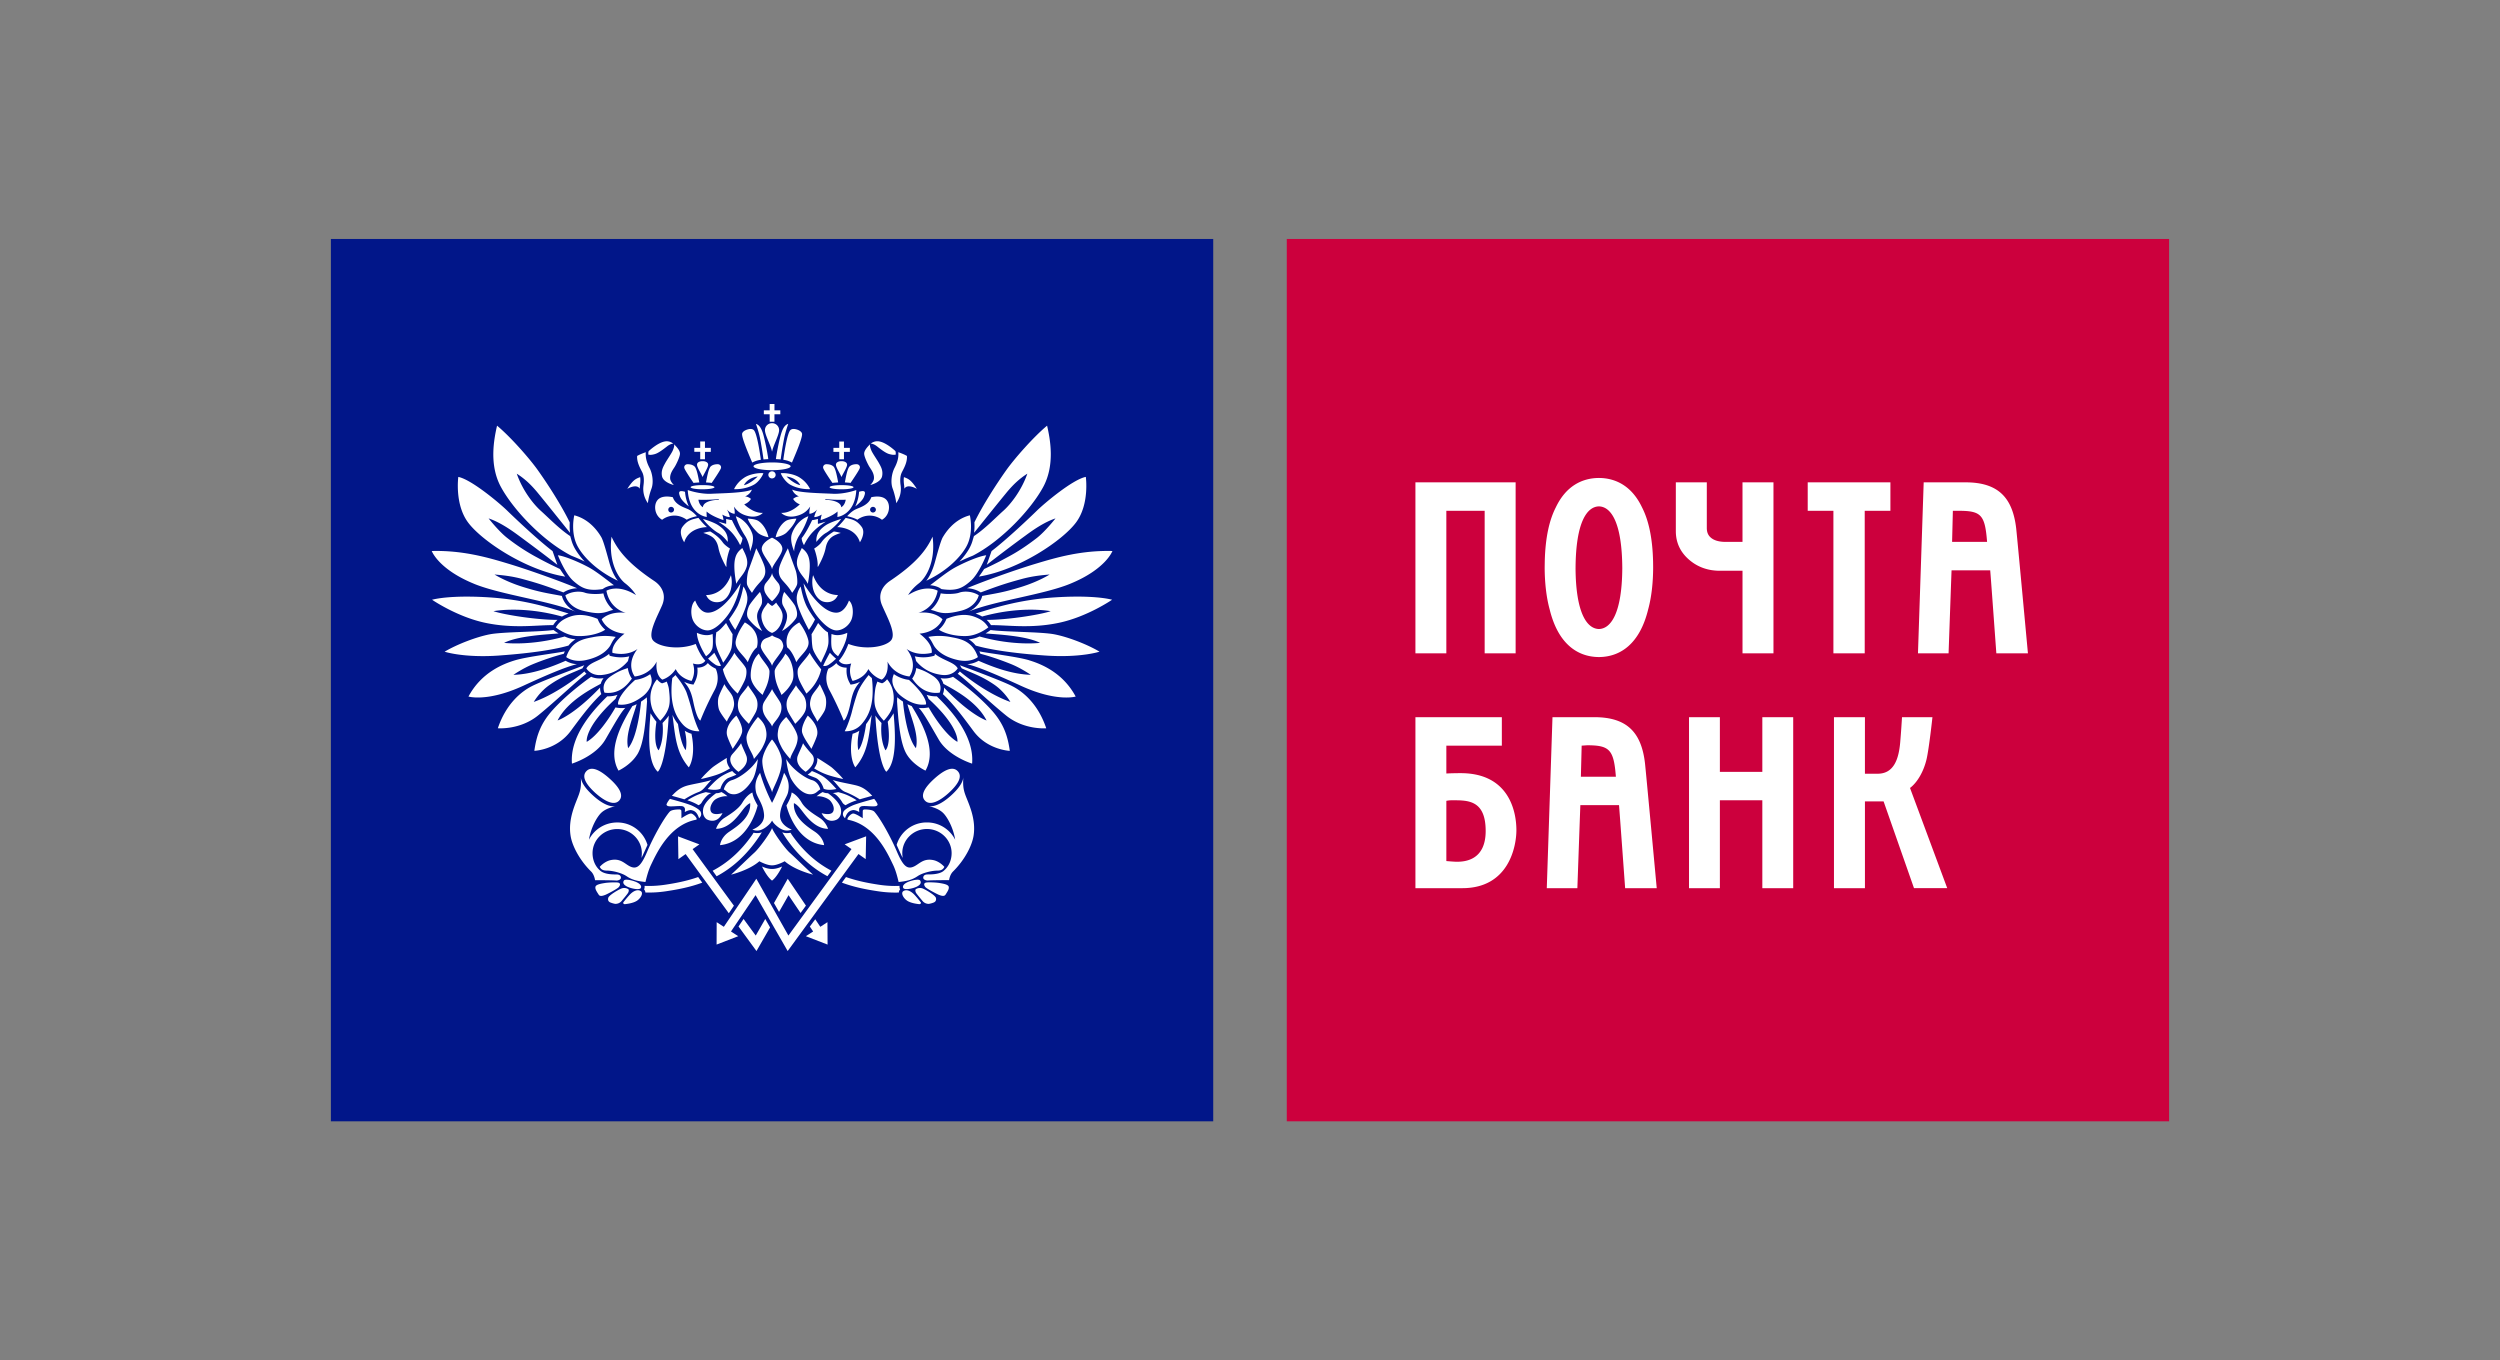
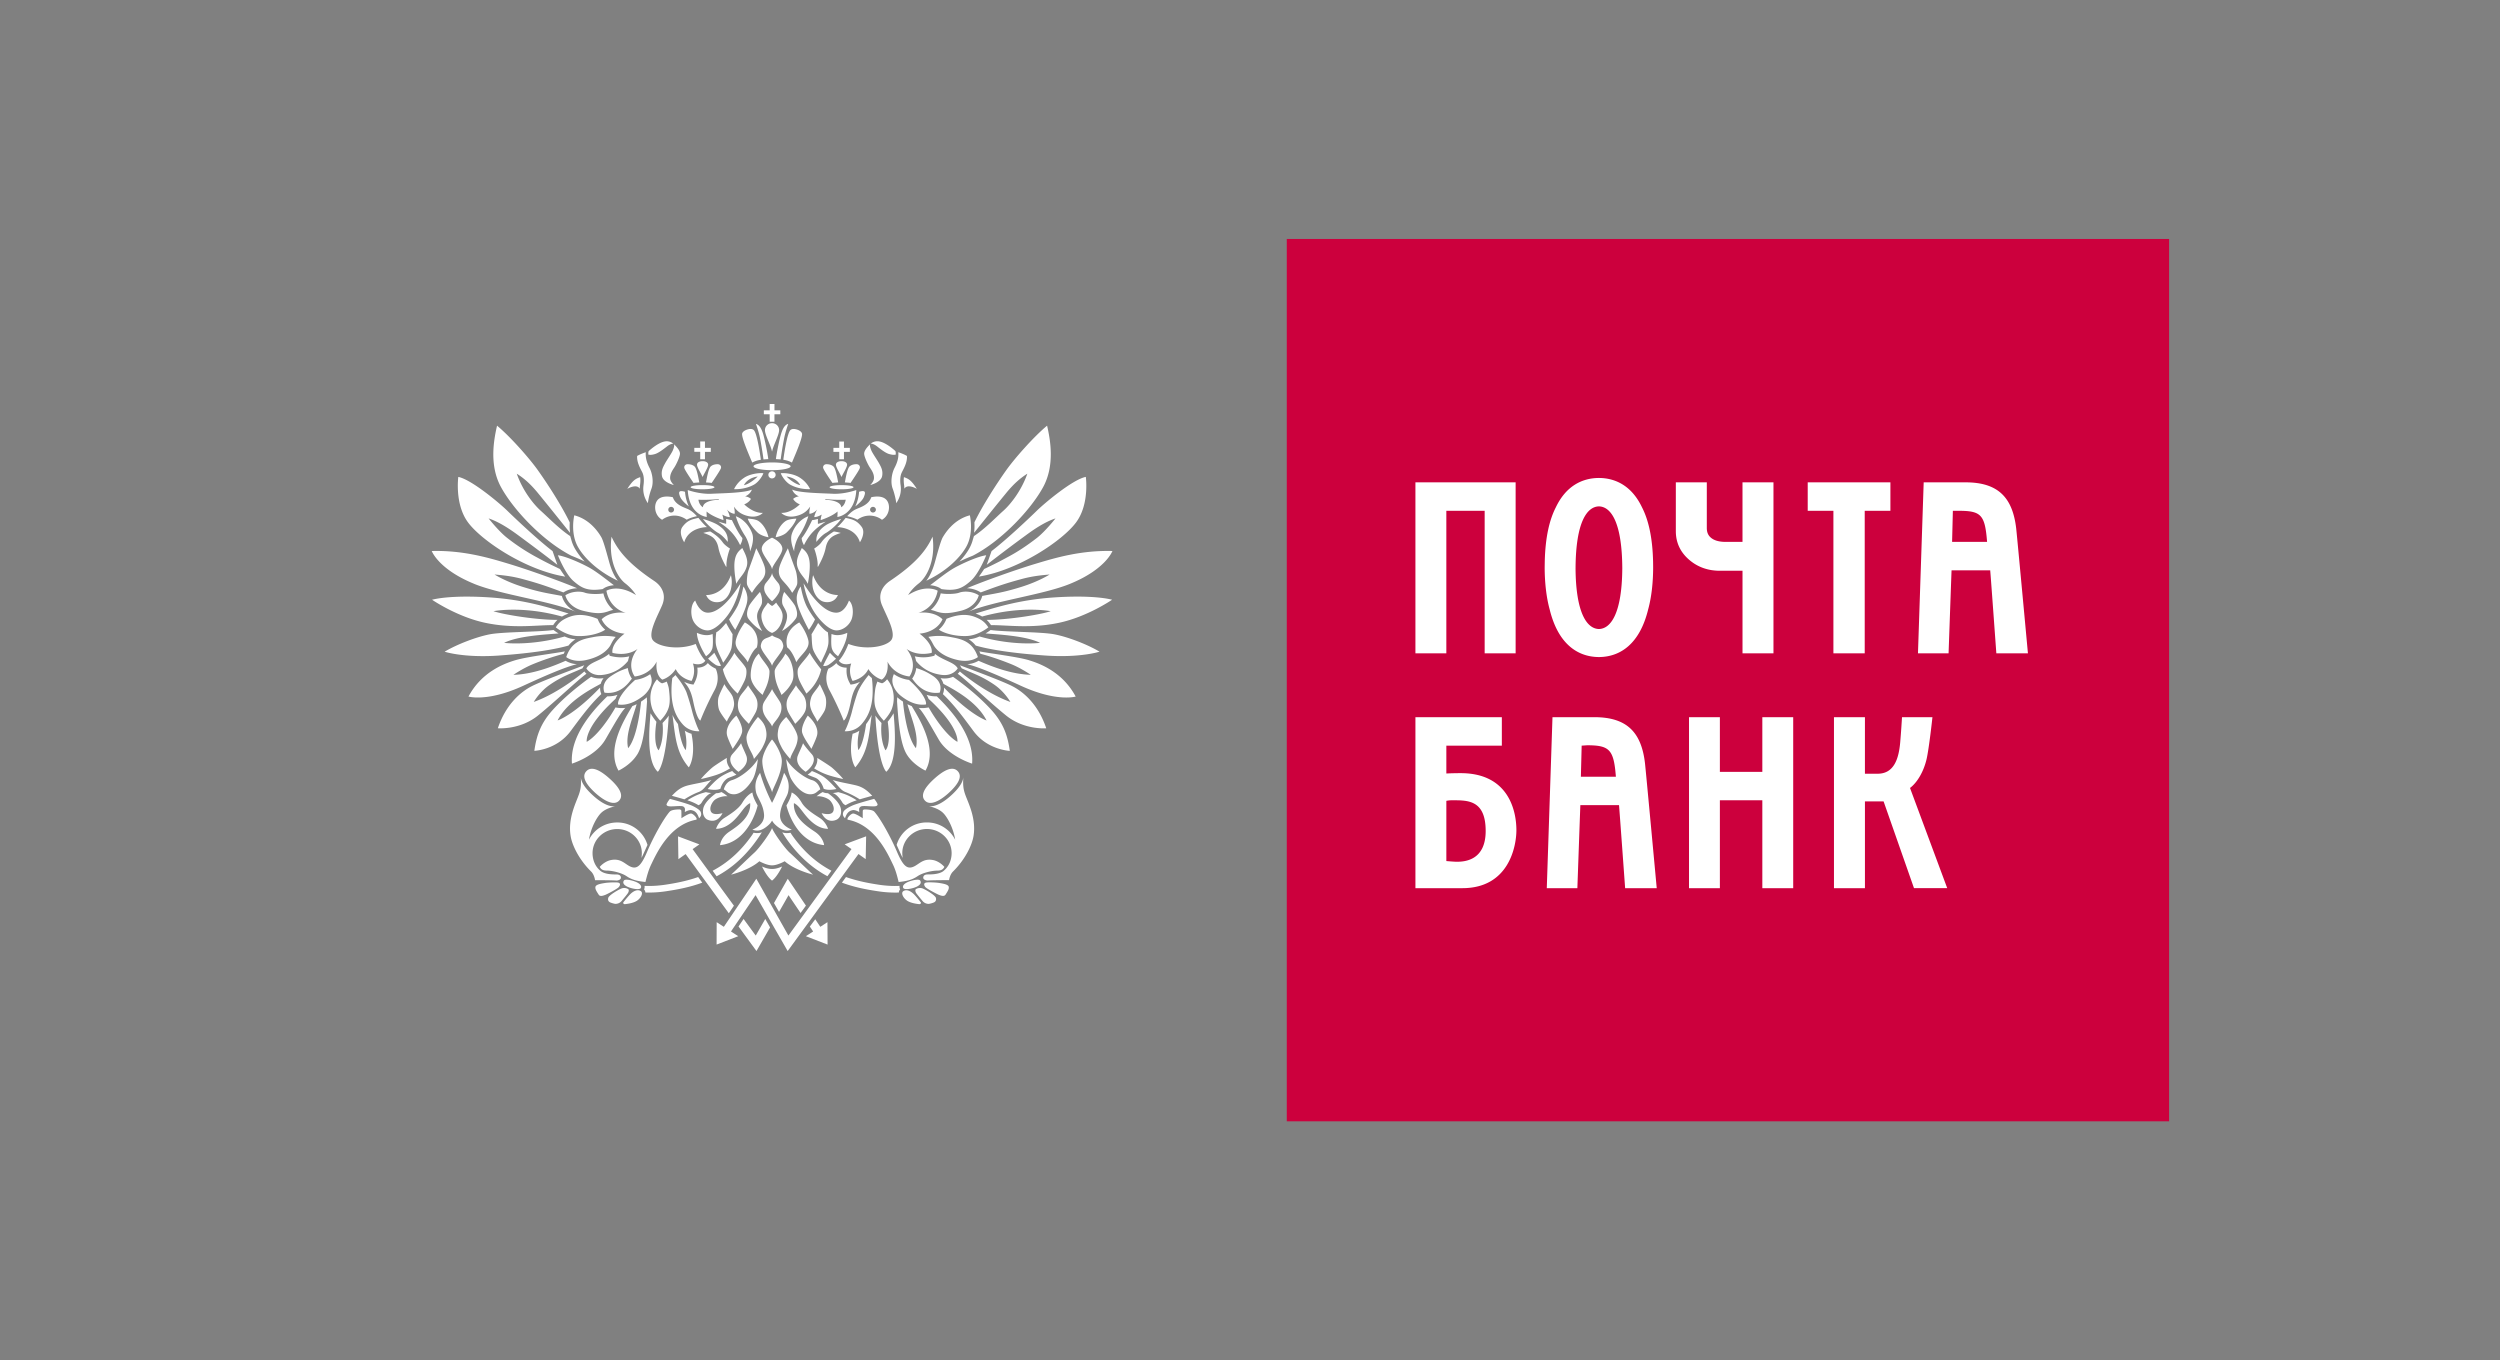
<svg xmlns="http://www.w3.org/2000/svg" fill="#fff" height="148" viewBox="0 0 272 148" width="272">
  <rect x="0" y="0" width="272" height="148" fill="#808080" stroke="none" />
-   <path d="m36 26h95.999v96h-95.999z" fill="#011689" />
  <path d="m140.001 26h95.999v96h-95.999z" fill="#cc003d" />
  <path d="m209.597 82.66c.282-1.179.653-4.628.653-4.628h-3.311c-.021.352-.093 1.53-.196 2.732-.155 1.779-.669 3.418-2.458 3.418h-1.379c-.003-.15 0-6.15 0-6.15h-3.37v18.607h3.37v-9.447h2.03l3.308 9.44h3.615l-4.049-10.901c.841-.636 1.494-1.855 1.786-3.07zm-38.176-20.849c.028-5.032 1.252-6.688 2.543-6.717 1.289.029 2.513 1.685 2.541 6.719v.002c-.028 4.917-1.252 6.597-2.541 6.622-1.289-.026-2.515-1.705-2.544-6.622v-.003zm2.467 9.676.046.002.029-.002.029.002.046-.002c2.228-.043 4.362-1.389 5.287-5.201.356-1.295.536-2.902.538-4.561l-.007-.602c-.059-2.658-.507-4.564-1.203-5.921-1.099-2.312-2.845-3.179-4.65-3.199l-.01-.003h-.059l-.012.003c-1.805.021-3.552.887-4.649 3.199-.696 1.358-1.145 3.263-1.203 5.923l-.009.602c.002 1.657.184 3.265.538 4.559.925 3.811 3.06 5.158 5.288 5.201zm-15.375 22.272c-.327 0-1.15-.076-1.15-.076v-6.55s.265-.062.554-.062c1.707 0 3.724-.103 3.724 3.342 0 3.155-2.218 3.346-3.129 3.346zm.407-9.64c-.579 0-1.095.014-1.558.038v-3.031h6.038v-3.095h-9.402v18.602h5.106c5.092 0 5.88-4.604 5.88-6.308 0-2.013-.782-6.206-6.064-6.206zm32.821-.143h-4.619v-5.945h-3.358v18.607h3.358v-9.569h4.619v9.569h3.359v-18.607h-3.359zm11.14-12.896v-15.507h2.795v-3.093h-8.997v3.095h2.795v15.505zm-13.296-8.981v8.981h3.368v-18.6h-3.37v6.478h-1.829c-.756 0-1.319-.172-1.676-.519-.254-.241-.378-.569-.378-.994v-4.965h-3.37v5.312c0 1.222.474 2.257 1.415 3.081.928.815 2.063 1.226 3.38 1.226h2.458zm-32.223-6.524h4.169v15.505h3.37v-18.6h-10.903v18.6h3.364v-15.507zm14.639 28.934c.007-.378.077-3.026.083-3.383l.595-.04c2.453 0 2.902.48 3.129 3.421h-3.806zm1.477-6.478h-4.568l-.621 18.605h3.328s.306-8.627.325-9.038l4.207.003c.038.375.665 9.034.665 9.034h3.438s-1.183-12.779-1.279-13.599c-.383-3.291-1.905-5.006-5.496-5.006zm38.91-19.073c.009-.378.077-3.026.083-3.383h.634c2.45 0 2.861.438 3.089 3.383zm6.973-1.47c-.385-3.292-1.905-5.008-5.496-5.008h-4.568l-.622 18.603h3.33s.306-8.627.325-9.034h4.205c.04.377.667 9.034.667 9.034h3.437s-1.183-12.777-1.277-13.595zm-120.078 38.305c-.928.237-1.155.61-.994.839.165.218.994.052 1.427-.15.44-.206.547-.452.397-.679-.12-.181-.688-.045-.83-.01zm-7.363-43.307c.466.038.43.026.617.058.108-.155.928-1.35 1.001-1.599.084-.241-.112-.426-.299-.437-.184-.01-.552.01-.801.239-.266.241-.432 1.32-.517 1.736zm14.08 14.61c-1.001-.366-2.029-.163-3.019.23l-.095.21c-.189.409-.452.722-.739.97.516.371 1.702.736 2.983.695 1.288-.029 2.403-.946 2.403-.946-.258-.368-.523-.791-1.534-1.159zm-1.8 5.622c-.39-.688-1.52-.815-2.472-1.573l-.062.199-.215.052a4.068 4.068 0 0 1 -1.925.01c.065.155.117.385.141.507.658.808 1.59 1.375 2.826 1.52 1.231.138 1.707-.715 1.707-.715zm-2.35-6.194c.627.206 1.198.309 2.751-.086 1.65-.43 1.886-1.674 1.886-1.674-.724-.466-1.656-.461-2.128-.28-.474.172-1.551.172-2.008.069a3.368 3.368 0 0 1 -1.078 1.805c.217.043.406.103.578.167zm1.327 19.788c.982-.885 1.602-1.793 1.025-2.405-.574-.614-1.547-.081-2.534.803-.983.884-1.602 1.79-1.03 2.4.533.571 1.556.086 2.539-.798zm-2.484-2.469c1.238-2.146-.254-5.02-1.503-7.021a4.312 4.312 0 0 1 -.464-.206c.437 1.54 1.269 3.371.927 4.783-1.088-1.267-1.41-5.065-1.41-5.065a5.343 5.343 0 0 1 -.628-.473c0 .134-.007.28-.017.423.151 2.288.342 4.64 1.068 5.813.715 1.152 2.029 1.747 2.029 1.747zm-2.66-8.12c.708.552 1.662 1.078 2.715.921 0 0 .242-.774-1.853-2.672a3.598 3.598 0 0 1 -1.645-.631c-.086.242-.229.567-.124 1.032.103.468.43.978.908 1.35zm7.594-12.533c.901-.801 1.674-2.778 1.674-2.778-.829.103-2.441.811-3.418 1.346-.897.495-2.154 1.53-2.687 1.913.629.048.997.27 1.03.289l.213.136c1.602.23 2.256-.079 3.187-.904zm-3.696 12.576-.048-.005a3.014 3.014 0 0 1 -1.071-.167c.095.162.167.309.215.437 3.435 3.136 3.139 4.683 3.139 4.683-1.171-.667-2.469-2.579-3.124-3.743l-.237.034a2.988 2.988 0 0 1 -.851.012c.447.413 1.1 1.578 2.168 3.425 1.059 1.852 3.643 2.641 3.643 2.641.265-3.136-2.519-6.029-3.834-7.317zm-.43-2.226c-.842-.55-1.238-.657-1.812-.86-.084.688-.421 1.121-.449 1.157.248.285 1.135 1.771 2.993 1.525 0 0 .495-1.014-.732-1.822zm-4.7-10.315c-.658.44-1.384 1.353-.832 2.637.55 1.286 1.592 3.108.968 3.82-.621.712-2.833 1.081-4.635.375 0 0-.377 1.111-1.032 1.822 0 0 .306.614 1.346.306 0 0-.38.911.138 1.895 0 0 1.21-.206 1.726-1.286 0 0 .485.841 1.456 1.148 0 0 .798-.402.622-1.965 0 0 .585 1.393 2.386 1.625 0 0 1.037-1.281-.313-3.009 0 0 .968.848 2.732.44 0 0 .275-.877-1.319-2.094 0 0 1.805-.069 2.498-1.556 0 0-.765-.916-2.629-.71 0 0 1.726-.373 2.106-2.4 0 0-1.245-.779-3.213.471 0 0 .344-.64 1.172-1.281.83-.646 1.836-2.436 1.485-5.072-.655 1.417-1.733 2.871-4.664 4.833zm-.022-13.814c.395.103.481.076.67.057a.851.851 0 0 0 -.026-.387s-.937-.894-1.726-1.047a1.117 1.117 0 0 0 -.959.234s.28-.026.701.309c.421.332.942.736 1.339.834zm-1.693 2.648c-.017.246-.194.504-.401.713 0 0 1.15-.265 1.288-.961.127-.619-.141-1.054-.33-1.398-.172-.327-.703-1.078-.836-1.393-.12-.285-.187-.524-.144-.683-.351.346-.648.71-.641 1.032.003.325.395 1.15.598 1.463.206.315.504.726.466 1.226zm2.237-1.145c-.309.595-.456 1.578-.196 2.257.206.55.371 1.332.385 1.578.43-.628.567-1.298.478-1.927-.053-.37-.1-.978.136-1.444.194-.389.605-1.083.548-1.772-.342-.21-.939-.406-.939-.406.057.598-.112 1.138-.413 1.714zm-4.27 4.185s.756-.557.939-1.028c.186-.466.234-.793-.524-.566a4.477 4.477 0 0 1 -.413 1.594zm12.046 4.444c.894-1.534.421-3.478.421-3.478-1.776.464-2.684 1.955-2.94 2.381-.253.425-.677 2.07-.866 2.734-.23.813-.538 1.506-.935 2.005 1.97-.918 3.547-2.312 4.32-3.641zm-6.732-6.77c.014.131.024.261.029.399.347-.588 1.358.017 1.358.017-.636-.995-.946-1.104-1.406-1.277-.036.241-.028.523.017.86zm9.514 7.186-.524 1.491a168.298 168.299 0 0 1 4.217-3.181c.818-.603 2.044-1.465 3.266-1.867 0 0-1.124 1.429-2.032 2.13-1.044.81-2.108 1.511-2.988 1.979-.775.418-1.172.653-2.749 1.399-.108.193-.435.645-.562.822 4.332-.705 9.098-3.911 10.57-5.897 1.478-1.986 1.057-4.95 1.057-4.95-1.432.279-4.535 2.899-5.338 3.688-.805.786-3.232 3.096-4.917 4.384zm-3.502 1.143c.337-.165.724-.342 1.114-.502l.361-.146c3.201-1.661 6.373-5.099 7.657-7.489 1.281-2.391.753-5.168.413-6.653-1.454 1.203-3.545 3.576-4.458 4.865-1.121 1.582-2.556 3.822-3.447 5.646v.053c.007.189.012.395.003.614l-.038.476c1.05-1.308 2.309-2.885 3.505-4.344.822-.997 1.52-1.601 2.288-2.087-.65 1.848-1.81 3.325-2.639 4.061-.82.732-2.011 1.972-3.175 2.732l-.115.375a4.104 4.104 0 0 1 -.421 1.026c-.273.468-.626.928-1.049 1.375zm16.649-1.152c-3.394-.088-6.138.722-8.254 1.358-2.474.739-6.248 2.118-7.566 2.694.495.015 1.037.158 1.496.456 1.841-.688 2.699-.983 4.374-1.439 1.319-.363 2.295-.435 3.122-.512 0 0-1.162.751-3.077 1.348-1.9.593-2.716.695-4.258.982-.009.055-.239 1.13-1.513 1.723 2.739-1.169 8.139-1.845 11.037-3.026 3.923-1.595 4.642-3.581 4.642-3.581zm-24.866 18.468s.691-.741.891-1.351a3.456 3.456 0 0 0 .028-2.151 3.089 3.089 0 0 0 -.567-1.014 1.403 1.403 0 0 1 -.401.373l-.141.069-.151-.048a2.354 2.354 0 0 1 -.361-.143c-.155.418-.213.619-.254.973-.052.471-.144 1.215.033 1.821.223.739.67 1.191.925 1.472zm10.233-6.928c-.585-1.693-1.745-1.955-2.883-2.163a6.562 6.562 0 0 0 -2.51-.034c.364.401.49.794.667 1.049.559.796 1.54 1.265 2.663 1.496 1.327.261 2.063-.346 2.063-.346zm-20.811-13.552c.395-.385.88-.959 1.064-1.508 0 0-.787.012-1.155.251-.476.306-.932.975-1.104 1.776 0 0 .799-.134 1.195-.519zm-3.072-1.257c-.368-.239-1.159-.251-1.159-.251.186.55.672 1.123 1.069 1.508.392.385 1.188.519 1.188.519-.174-.801-.624-1.47-1.099-1.776zm-9.497-.918a.306.306 0 0 1 -.306-.309c0-.172.138-.309.306-.309.179 0 .321.138.321.309s-.143.309-.321.309zm.193-1.662c-.425-.1-1.32-.199-1.716.371-.399.567-.246 1.642.548 2.08 0 0 1.21-1.019 2.678-.005 0 0 .339-.217 1.105-.385 0 0-.45-.536-.956-.76-.456-.203-1.393-.469-1.661-1.301zm3.774 14.488c.464 0 1.166-.37 2.029-1.436 1.276-1.57 1.566-3.688 1.566-3.688-1.307 2.139-2.608 3.251-3.622 3.193-.899-.046-1.315-1.315-1.315-1.315-.454.358-.533 1.375-.292 2.023.232.653.935 1.222 1.635 1.222zm-.064-11.237c-.392-.309-.927-1.006-.927-1.006-.7.16-1.193.249-1.733.968-.499.665.186 1.688.186 1.688.499-1.669 2.474-1.65 2.474-1.65zm15.847 22.482c-.526 2.591.292 3.655.292 3.655 1.358-1.592 1.472-3.249 1.781-5.708-.15.325-.344.665-.605 1.001-.358 2.481-.853 2.826-.853 2.826-.193-1.054.12-2.106.12-2.106a2.685 2.685 0 0 1 -.736.332zm2.087-6.064c-.131-.113-.244-.223-.344-.323-.196.244-.863 1.059-1.191 1.876-.251.695-.516 1.64-.646 2.18-.138.538-.533 1.668-.772 2.053 0 0 1.057.131 1.84-.763.768-.877 1.026-1.755 1.152-2.66.089-.705.064-1.688-.038-2.362zm-.186-18.316c0-.172.144-.309.313-.309.172 0 .318.138.318.309s-.144.309-.318.309a.313.313 0 0 1 -.313-.309zm1.291 1.1c.798-.44.954-1.515.554-2.08-.395-.572-1.291-.473-1.719-.373-.266.832-1.207 1.1-1.657 1.301-.509.223-.963.76-.963.76.767.168 1.111.385 1.111.385a2.211 2.211 0 0 1 2.675.005zm-2.4 2.448s.686-1.023.184-1.69c-.536-.717-1.03-.808-1.733-.966 0 0-.53.696-.921 1.006 0 0 1.974-.019 2.47 1.65zm-1.191 6.34s-.419 1.269-1.317 1.315c-1.011.058-2.316-1.054-3.622-3.193 0 0 .289 2.118 1.564 3.688.86 1.066 1.564 1.436 2.027 1.436.698 0 1.403-.569 1.64-1.222.232-.65.16-1.666-.292-2.023zm-.361 22.267c.543-.337 1.1-.502 1.209-.535-.481-.309-.894-.511-1.224-.641-.335-.132-.803-.249-.803-.249-.217.069-.602.103-.602.103.452.096.944.806 1.057 1.014.12.218.361.309.361.309zm-.975 1.568c.193-.091.588-.438.456-1.169-.144-.854-1.41-1.709-1.41-1.709a1.231 1.231 0 0 1 -.567-.124 3.301 3.301 0 0 0 -.665.468c.383-.064 1.009.105 1.358.361.263.193.693.86.428 1.322-.266.457-1.24.143-1.24.143.571 1.155 1.449.803 1.64.708zm1.736-1.032c.285-.057.719.206.719.206 0-.218-.088-.433.162-.593.236-.148 1.195.029 1.599-.04.196-.034.272-.146.218-.258-.124-.284-.358-.545-.358-.545-.464.134-1.9.509-2.417.751-.316.146-.841.426-.935.684-.131.351.043.521.181.677.217-.622.454-.803.832-.882zm3.817-9.617c.394 2.632-.246 3.107-.246 3.107-.638-1.229-.428-2.966-.428-2.966-.156-.182-.481-.509-.67-.817.311 5.484 1.193 6.115 1.193 6.115 1.288-1.176.904-4.934.791-6.363a6.822 6.822 0 0 1 -.64.923zm-6.124 16.207c-1.513-.796-2.997-2.015-4.336-3.944a1.389 1.389 0 0 0 -.119-.189s-.502.12-.897-.052l.258.419c1.439 2.146 3.029 3.49 4.659 4.362zm-17.312-20.966c-.095.674-.131 1.657-.031 2.362.12.904.378 1.783 1.147 2.66.781.894 1.836.763 1.836.763-.241-.385-.633-1.515-.765-2.053a26.192 26.192 0 0 0 -.645-2.18c-.332-.815-1.002-1.632-1.203-1.874-.089.096-.206.206-.34.321zm4.338-3.175c.146-.407.046-1.619.046-1.619-.779.356-1.709-.127-1.709-.127.01.928.763 2.206.997 2.555.378-.28.538-.474.665-.808zm-4.95 16.867c-.053.112.017.223.22.258.401.069 1.36-.108 1.597.04.248.16.156.377.156.593 0 0 .44-.263.717-.206.385.081.617.261.836.884.139-.155.313-.327.179-.677-.091-.258-.615-.538-.928-.684-.516-.241-1.95-.619-2.421-.751 0 0-.234.261-.354.545zm2.06 5.462 4.7 6.44.554-.823c-1.905-2.603-4.255-5.828-4.494-6.155l.739-.516-2.326-.873.04 2.483zm-2.054-18.768a2.132 2.132 0 0 1 -.366.143l-.144.05-.144-.07c-.019-.012-.206-.117-.402-.373a3.014 3.014 0 0 0 -.559 1.014c-.254.762-.182 1.509.024 2.149.196.61.887 1.353.887 1.353.249-.28.705-.731.925-1.472.179-.605.084-1.35.034-1.821-.034-.356-.098-.555-.254-.973zm.22 3.696c-.186.309-.516.636-.676.818 0 0 .215 1.736-.423 2.966 0 0-.638-.474-.244-3.107a7.525 7.525 0 0 1 -.64-.923c-.112 1.427-.499 5.187.791 6.363 0 0 .882-.631 1.191-6.115zm17.708-8.876s-.1 1.212.052 1.619c.12.334.282.528.657.808.237-.349.995-1.625 1.004-2.555 0 0-.932.483-1.712.127zm-18.132 27.289c-.76.113-1.496.151-2.209.119.012.115.012.266-.057.378 0 0 .144.163.144.344.719.024 1.47-.017 2.235-.132 1.272-.189 2.61-.442 3.954-.939l-.445-.61c-1.231.433-2.458.667-3.622.841zm-3.863 1.124a13.697 13.697 0 0 0 -.653.781c-.046.086.029.222.168.203.134-.014.885-.088 1.315-.373.43-.289.717-.844.419-1.044-.296-.201-.756-.105-1.25.433zm13.75 4.401c-.184-.246-.677-.921-1.324-1.805l-.55.817 1.953 2.675 1.479-2.572-.523-.92c-.387.677-.801 1.403-1.035 1.805zm11.962-8.314.048-2.483-2.335.872.741.517-6.863 9.409-3.49-6.184-.43.645-3.105 4.587-.779-.505-.009 2.438 2.357-.913-.791-.511c.428-.636 2.115-3.12 2.675-3.956l3.492 6.084 7.705-10.556zm-28.764-17.962c-.028-.057-.045-.117-.058-.155a1.735 1.735 0 0 1 -.074-.55c-2.926 3.053-4.623 3.576-4.623 3.576 1.087-2.144 3.767-3.473 4.693-3.987a1.736 1.736 0 0 1 .313-.617c-.038.012-.079.014-.12.017-.516.062-.927-.029-1.238-.165-1.221.865-2.88 2.177-4.178 3.61-1.298 1.436-1.764 2.764-2.001 4.448 0 0 2.424-.084 3.958-2.159 1.53-2.079 2.295-3.026 3.328-4.018zm-1.614-2.211a1.607 1.607 0 0 1 -.227-.249s-2.678 2.314-5.507 3.318c0 0 .602-1.074 1.724-1.853 1.362-.946 2.381-1.262 3.572-1.802l.098-.177c.038-.06.069-.113.112-.163-.999.377-4.549 1.687-5.697 2.269-1.152.583-2.813 1.903-3.717 4.59 0 0 2.397.208 4.374-1.391 1.977-1.604 4.282-3.834 5.268-4.542zm4.532 23.428a.834.834 0 0 0 -.705-.069c-.299.107-1.387.732-1.458 1.03-.076.294.076.438.246.505.167.064.37.126.521.144a.865.865 0 0 0 .679-.301c.138-.172.648-.768.717-.909.074-.129.112-.327 0-.401zm20.909 4.109-.552-.822-.588.794c.158.227.277.414.359.538l-.791.511 2.362.913-.014-2.44-.777.507zm-21.693-5.348c-.007-.277-.258-.349-.487-.349-.227 0-1.178.022-1.685-.349a.777.777 0 0 1 -.095-.079c-.523-.447-.82-1.135-.82-1.891 0-1.442 1.202-2.623 2.685-2.623 1.482 0 2.678 1.181 2.678 2.625 0 .194-.038.519-.038.519.122-.227.564-1.229.653-1.413a3.413 3.413 0 0 0 -3.294-2.446c-1.353 0-2.52.767-3.077 1.881.21-1.324.885-2.517 1.362-2.955.572-.526 1.542-.696 1.542-.696-.636.103-1.479-.282-2.417-1.128-.894-.796-1.348-1.497-1.375-2.08.053.823.028 1.284-.213 1.956-.321.911-1.207 2.601-.889 4.504.172 1.045.946 2.601 2.245 3.873.275.285.377.708.411.923 0 0 1.91 0 2.362.045 0 0 .456-.045.45-.316zm-.34.53c-.223-.034-.94-.015-1.37.045-.469.077-1.004.167-1.062.421-.052.244.119.495.358.863.144.227.495.095.688.024.194-.069 1.3-.648 1.475-.839.177-.189.253-.459-.086-.516zm42.907-21.373c-1.147-.583-4.7-1.893-5.696-2.269.038.052.072.103.107.163l.103.177c1.191.54 2.207.856 3.576 1.802 1.112.779 1.716 1.853 1.716 1.853-2.826-1.004-5.501-3.318-5.501-3.318a2.087 2.087 0 0 1 -.23.249c.98.708 3.289 2.938 5.264 4.542 1.979 1.599 4.37 1.391 4.37 1.391-.901-2.687-2.562-4.007-3.708-4.59zm1.836-2.813c-1.31-.39-4.241-.734-5.414-.966.043.083.081.168.119.263.97.246 2.24.677 3.401 1.148 1.066.442 2.084 1.142 2.084 1.142-2.058-.055-4.135-.851-5.685-1.528a2.751 2.751 0 0 1 -1.228.368c.743.193 1.956.564 5.845 2.355 3.894 1.788 5.954 1.169 5.954 1.169-1.405-2.623-3.774-3.557-5.075-3.949zm-20.649-21.863h.511v-.808h.641v-.435h-.641v-.691h-.511v.691h-.636v.433h.636v.808zm16.465 18.574c-.017.017-.223.179-.548.371 1.405.122 4.391.258 5.931 1.026 0 0-2.844.368-6.59-.695-.382.172-.672.26-1.169.311.27.172.529.389.76.683 1.37.389 3.703.808 7.559 1.08 3.854.268 5.909-.419 5.909-.419-1.341-.803-3.481-1.618-4.929-1.891-1.453-.275-5.254-.242-6.923-.464zm-45.007 3.715a2.725 2.725 0 0 1 -1.226-.368c-1.551.677-3.627 1.473-5.685 1.53 0 0 1.014-.701 2.082-1.143a27.572 27.572 0 0 1 3.397-1.148 5.811 5.811 0 0 1 .12-.263c-1.172.23-4.099.576-5.409.968-1.307.392-3.674 1.325-5.077 3.947 0 0 2.06.621 5.948-1.167 3.887-1.791 5.108-2.163 5.849-2.355zm40.92 1.374a2.355 2.355 0 0 1 -1.238.165.581.581 0 0 1 -.12-.017c.162.211.258.421.315.619.923.514 3.61 1.84 4.693 3.987 0 0-1.699-.524-4.628-3.576a1.597 1.597 0 0 1 -.127.705c1.03.989 1.797 1.939 3.327 4.016 1.53 2.075 3.956 2.159 3.956 2.159-.232-1.683-.7-3.012-1.999-4.446-1.298-1.436-2.955-2.747-4.178-3.612zm-3.318 23.025a.853.853 0 0 0 -.712.07c-.105.072-.069.272 0 .401.081.141.585.739.725.909a.863.863 0 0 0 .674.301 2.493 2.493 0 0 0 .523-.144c.168-.069.318-.211.248-.505-.076-.297-1.162-.923-1.458-1.032zm-2.087.297c-.297.199-.012.755.418 1.044.43.285 1.176.359 1.315.373.136.017.218-.119.165-.203a14.733 14.734 0 0 0 -.65-.781c-.499-.538-.959-.633-1.248-.433zm6.531-12.454c-.022.583-.485 1.283-1.375 2.08-.942.846-1.783 1.229-2.417 1.128 0 0 .971.168 1.542.696.481.438 1.148 1.632 1.358 2.955a3.421 3.421 0 0 0 -3.072-1.881 3.404 3.404 0 0 0 -3.296 2.446c.086.184.533 1.186.653 1.413 0 0-.038-.325-.038-.519 0-1.444 1.2-2.627 2.68-2.627 1.482 0 2.687 1.183 2.687 2.627 0 .756-.304 1.444-.825 1.889-.033.028-.057.052-.091.079-.507.371-1.461.349-1.685.349-.229 0-.478.072-.487.349-.007.272.444.316.444.316.457-.045 2.369-.045 2.369-.045.031-.215.136-.638.414-.923 1.295-1.272 2.07-2.828 2.244-3.873.315-1.903-.572-3.593-.899-4.504-.237-.67-.26-1.133-.206-1.956zm-6.939 11.88c-.707.034-1.449-.003-2.211-.117-1.162-.174-2.39-.407-3.621-.842l-.444.609c1.343.5 2.687.755 3.954.942.768.117 1.513.156 2.24.134 0-.182.138-.347.138-.347a.648.648 0 0 1 -.057-.378zm4.281-.32c-.425-.06-1.142-.081-1.37-.045-.335.055-.26.327-.089.516.181.189 1.286.768 1.48.837.189.07.538.203.691-.024.236-.368.404-.619.354-.863-.058-.254-.595-.344-1.066-.421zm12.646-31.069c-4.03.258-6.712 1.181-8.66 1.759.287.103.519.217.713.327 4.358-1.21 7.461-.581 7.461-.581-1.272.418-4.829.958-6.968.946.215.198.354.395.473.572 1.826-.017 4.327.399 7.406-.258 3.079-.653 5.77-2.507 5.77-2.507-1.1-.28-3.239-.447-6.196-.258zm-32.022-14.972c-.122-.877-.445-2.988-.794-3.249-.181-.132-.416-.119-.681-.038-.27.083-.555.258-.567.488-.017.387.435 1.542 1.102 3.103.395-.196.602-.241.94-.304zm-28.494 21.301c3.854-.273 6.193-.693 7.564-1.083a2.957 2.957 0 0 1 .756-.681c-.499-.052-.791-.138-1.169-.309-3.748 1.061-6.59.693-6.59.693 1.539-.767 4.527-.904 5.929-1.026a4.215 4.215 0 0 1 -.55-.371c-1.668.223-5.469.191-6.918.464-1.449.275-3.59 1.09-4.932 1.895 0 0 2.058.688 5.909.418zm28.781-21.334c.168-.019.344-.028.521-.034-.107-.842-.406-2.237-.576-2.785-.177-.554-.401-.951-.768-1.049 0 0 .287.77.447 1.561.155.793.273 1.551.378 2.307zm-.626 1.855s-.76.774-1.499.946c0 0 .303-.777 1.499-.946zm-.39.877c.49-.285.911-.932 1.004-1.233-.414-.057-1.468.057-2.115.509a3.129 3.129 0 0 0 -1.078 1.222s1.155.086 2.189-.499zm-5.868-2.751h.516v-.808h.636v-.435h-.636v-.691h-.516v.691h-.643v.433h.643v.808zm9.383 1.874c1.193.168 1.499.946 1.499.946-.744-.172-1.499-.946-1.499-.946zm-.619-.356c.098.301.519.947 1.006 1.233 1.032.585 2.189.499 2.189.499a3.067 3.067 0 0 0 -1.076-1.221c-.648-.454-1.7-.567-2.116-.511zm5.625 1.059c.189-.034.153-.021.624-.058-.091-.418-.258-1.497-.521-1.738-.251-.229-.621-.249-.805-.241-.182.012-.378.198-.299.438.074.249.889 1.444 1.001 1.599zm-6.832-6.657h.519v-.813h.638v-.432h-.636v-.688h-.521v.688h-.636v.43h.636zm2.424 4.436c.672-1.561 1.117-2.716 1.1-3.101-.01-.232-.294-.407-.559-.49-.272-.081-.512-.095-.688.038-.347.261-.674 2.372-.794 3.249.344.064.55.108.94.304zm-1.228-.337c.103-.756.223-1.513.378-2.307.16-.791.447-1.563.447-1.563-.373.1-.595.499-.767 1.049-.175.55-.469 1.946-.578 2.785.175.009.349.017.519.036zm-8.13 2.5c.471.038.435.026.622.058.11-.155.925-1.35 1.006-1.599.074-.241-.12-.426-.306-.437-.182-.01-.555.01-.801.239-.261.241-.428 1.32-.519 1.736zm-14.658 7.967.359.146c.392.16.779.337 1.117.502a7.491 7.491 0 0 1 -1.049-1.374 4.178 4.178 0 0 1 -.425-1.026l-.11-.375c-1.162-.76-2.36-1.999-3.18-2.734-.823-.734-1.993-2.211-2.636-4.057.768.485 1.465 1.088 2.287 2.085 1.198 1.46 2.452 3.036 3.504 4.344l-.036-.476c-.007-.218 0-.425.005-.614l-.003-.053c-.887-1.822-2.326-4.064-3.449-5.646-.911-1.289-3-3.662-4.453-4.865-.339 1.485-.877 4.262.413 6.653 1.286 2.39 4.454 5.828 7.656 7.489zm-.657 2.278a13.702 13.702 0 0 1 -.562-.822c-1.573-.746-1.974-.98-2.751-1.399a22.563 22.563 0 0 1 -2.986-1.979c-.908-.701-2.034-2.132-2.034-2.132 1.222.404 2.452 1.265 3.272 1.869 1.062.784 2.771 2.046 4.212 3.181l-.523-1.492c-1.683-1.288-4.109-3.598-4.917-4.384-.803-.791-3.908-3.409-5.338-3.688 0 0-.414 2.962 1.057 4.95 1.473 1.986 6.237 5.192 10.57 5.897zm-1.308 5.283c.117-.175.256-.375.469-.572-2.137.012-5.691-.528-6.963-.946 0 0 3.1-.629 7.456.583.196-.112.43-.223.719-.328-1.955-.578-4.631-1.501-8.665-1.759-2.957-.189-5.089-.022-6.194.258 0 0 2.694 1.853 5.77 2.507 3.081.655 5.58.241 7.408.258zm7.038-4.831c-.397-.499-.708-1.191-.935-2.005-.187-.664-.614-2.309-.865-2.734-.251-.426-1.162-1.917-2.94-2.381 0 0-.473 1.944.421 3.478.768 1.329 2.352 2.723 4.319 3.641zm-15.61.349c2.904 1.179 8.299 1.857 11.039 3.026-1.274-.593-1.504-1.668-1.515-1.723-1.539-.289-2.36-.389-4.257-.982-1.913-.597-3.076-1.348-3.076-1.348.825.077 1.8.15 3.125.512 1.671.456 2.529.75 4.372 1.439.456-.297 1.002-.44 1.492-.456-1.32-.576-5.089-1.955-7.564-2.696-2.115-.636-4.86-1.444-8.254-1.355 0 0 .717 1.986 4.637 3.581zm23.847-10.987c.191-.034.155-.021.624-.058-.089-.418-.258-1.497-.519-1.738-.248-.229-.619-.249-.799-.241-.189.012-.38.198-.303.438.072.249.891 1.444.997 1.599zm-7.441 10.917c.825.643 1.176 1.283 1.176 1.283-1.972-1.25-3.217-.471-3.217-.471.382 2.027 2.108 2.4 2.108 2.4-1.865-.206-2.625.71-2.625.71.688 1.485 2.488 1.556 2.488 1.556-1.589 1.219-1.308 2.094-1.308 2.094 1.759.407 2.727-.438 2.727-.438-1.348 1.726-.309 3.007-.309 3.007 1.795-.234 2.386-1.625 2.386-1.625-.177 1.564.619 1.965.619 1.965.968-.309 1.454-1.148 1.454-1.148.517 1.081 1.726 1.286 1.726 1.286.521-.985.143-1.895.143-1.895 1.038.309 1.35-.306 1.35-.306-.662-.712-1.038-1.822-1.038-1.822-1.8.707-4.016.337-4.64-.375-.614-.71.419-2.534.975-3.82.55-1.284-.175-2.197-.827-2.637-2.942-1.962-4.014-3.416-4.671-4.833-.349 2.636.657 4.425 1.485 5.072zm3.201-14.051c.392-.098.916-.502 1.341-.832.421-.337.698-.309.698-.309a1.111 1.111 0 0 0 -.954-.236c-.791.155-1.73 1.049-1.73 1.049a.763.763 0 0 0 -.022.385c.191.017.275.046.667-.057zm1.14 1.001c-.184.346-.457.781-.335 1.399.143.696 1.293.961 1.293.961-.21-.21-.389-.468-.406-.713-.034-.5.266-.911.471-1.226.203-.313.593-1.138.598-1.465.009-.32-.292-.684-.643-1.03.045.158-.021.395-.143.683-.136.315-.665 1.066-.836 1.393zm-2.751 2.759c0-.138.005-.268.026-.399.048-.339.052-.621.015-.86-.459.172-.77.28-1.401 1.276 0 0 1.007-.605 1.358-.017zm.404-.349c-.089.628.043 1.3.476 1.925a7.272 7.272 0 0 1 .39-1.577c.258-.679.108-1.662-.205-2.257-.297-.576-.461-1.116-.411-1.714 0 0-.593.196-.939.406-.055.688.359 1.384.555 1.774.232.464.184 1.073.132 1.442zm3.997 1.248c.186.471.94 1.028.94 1.028a4.448 4.448 0 0 1 -.416-1.594c-.756-.227-.713.098-.524.566zm-.241 24.708a4.625 4.625 0 0 1 -.602-1.002c.309 2.458.416 4.117 1.776 5.708 0 0 .818-1.062.292-3.653-.227-.062-.487-.172-.731-.332 0 0 .309 1.052.112 2.106 0 0-.485-.344-.848-2.826zm3.753-20.333c.289.23.535.586.648 1.188.165.841.667 1.743.818 2.017l.062-.014c-.091-.576.275-1.776.375-1.95 0 0-.536-.327-.782-.664-.181-.251-.495-.67-1.375-1.203a5.066 5.066 0 0 0 -.753.163s.67.191 1.007.464zm9.56 29.55c.464.557 1.465 2.168 3.009 2.183 0 0-.229-.756-.913-1.193-.688-.433-1.561-.99-1.956-1.661-.39-.669-.806-.98-1.09-1.104-.06.49-.303.942-.567 1.415 0 0 .889 4.004 4.099 4.315 0 0-.069-.83-1.016-1.465-.954-.629-2.372-1.613-2.271-3.1 0 0 .254.052.708.609zm-12.621-1.026s.751-.5 1.575-.808c.536-.205.799-.751 1.368-1.3-.64.227-2.085.452-2.685.626-.603.177-1.042.478-1.618 1.095 0 0 .885.244 1.358.387zm4.711-28.009c.069-.853-.356-1.353-.976-1.783-.488-.349-1.508-.66-1.714-.717.416.597 1.207 1.272 1.642 1.516.554.304 1.049.983 1.049.983zm4.829-6.911a.39.39 0 0 0 .392-.387.389.389 0 0 0 -.392-.385c-.22 0-.401.172-.401.385a.395.395 0 0 0 .401.389zm5.797 2.245c1.021.127 2.218.076 2.218.076-.065.37-.218.648-.488.82-.064-.805-1.73-.813-1.73-.813zm-3.246 1.862c1.074-.227 1.415-.813 1.599-1.04 0 0-.141.562-.077.787 0 0 .473-.028.842-.478 0 0-.27.45-.325.832 0 0 .296.034.818-.275 0 0-.105.282-.124.607 0 0 1.234-.389 1.838-.939 0 0 .009.378-.021.595 0 0 1.919-.189 2.063-2.931 0 0-1.277.466-2.562.406-1.283-.064-3.645-.088-4.413-.454 0 0 .127.473.739.743 0 0-.318 0-.636.27 0 0 .186.389.727.593 0 0-.975.992-2.022.923 0 0 .476.586 1.552.361zm5.01-2.921c.719 0 1.301-.1 1.301-.225 0-.132-.583-.23-1.301-.23-.715 0-1.3.098-1.3.23 0 .126.585.225 1.3.225zm-.547 18.942c-.014-.017-.026-.026-.033-.041l-.064.084a2.785 2.785 0 0 1 -.789.531s-.571 1.057.12 2.335c.684 1.281 1.264 2.584 1.546 3.308 0 0 .368-.053.777-2.053.28-1.355.631-1.695.994-2.161-.401.196-.717.254-.748.261l-.272.045-.129-.241a2.613 2.613 0 0 1 -.313-1.269c0-.12.005-.237.017-.339-.64.014-.98-.301-1.107-.461zm1.147-21.617c0-.294-.366-.382-.555-.382h-.103c-.189 0-.554.086-.554.382 0 .297.474 1.014.598 1.331h.012c.127-.316.602-1.033.602-1.331zm-11.391 7.977c-.499-.56-1.135-1.948-1.135-1.948-.203-.021-.442-.081-.634-.129.012.177.005.536.005.536-.211-.052-.851-.241-.851-.241.758.519.994.71 1.358 1.076.646.66 1.009 1.482 1.009 1.482.277-.469.248-.775.248-.775zm-1.135 26.343c-.722.21-.885 1.014-.885 1.014.318.146.456.524 1.1.524.695 0 1.491-.683 2.032-1.606.383-.662.562-1.986.562-2.221-.554.985-1.917 2.029-2.807 2.288zm3.572-16.681c.303.45.526.543.791.665.261-.122.481-.215.787-.665.232-.354.456-1.006.33-1.473-.158-.574-.473-.803-.667-1.162-.155.143-.251.254-.444.361h-.009c-.194-.107-.292-.218-.452-.361-.196.361-.507.588-.67 1.162-.122.468.1 1.119.335 1.473zm.784-2.79h.014c.358-.303.677-.753.781-1.018.096-.265.122-.653-.115-.952-.285-.356-.643-.753-.665-1.078h-.017c-.028.325-.382.722-.667 1.078-.237.299-.213.688-.108.952.098.265.419.715.779 1.018zm-4.642 25.078c-.951.634-1.011 1.465-1.011 1.465 3.205-.311 4.092-4.315 4.092-4.315-.265-.473-.505-.925-.572-1.413-.275.124-.691.433-1.087 1.1-.395.672-1.267 1.229-1.953 1.662-.684.435-.916 1.191-.916 1.191 1.552-.014 2.551-1.625 3.005-2.182.457-.557.71-.609.71-.609.103 1.487-1.317 2.47-2.268 3.1zm10.446-33.309c-.614.43-1.038.928-.973 1.783 0 0 .5-.679 1.049-.983.44-.242 1.231-.92 1.642-1.516-.199.057-1.221.368-1.717.717zm-1.436-.588s-.64 1.387-1.135 1.95c0 0-.029.306.248.774 0 0 .361-.82 1.006-1.479.368-.368.602-.559 1.36-1.076 0 0-.64.186-.849.239 0 0-.014-.361.009-.536-.193.048-.43.108-.636.129zm-3.593-9.793c0-.418-.344-.756-.768-.756-.43 0-.774.339-.774.756 0 .531.676 1.745.76 2.311h.026c.086-.567.756-1.779.756-2.311zm5.962 11.025c-.877.531-1.198.951-1.375 1.2-.242.339-.777.665-.777.665.096.174.466 1.375.373 1.95l.057.014c.151-.275.658-1.176.82-2.017.112-.602.364-.958.65-1.186.334-.273 1.006-.464 1.006-.464a4.98 4.981 0 0 0 -.753-.162zm-2.262 4.755c-.107.38-.138.959 0 1.508.107.418.368.961.866 1.265.43.263 1.444.323 1.833-.615 0 0-1.855.139-2.699-2.158zm-9.803 2.773c.499-.304.756-.848.863-1.265a3.112 3.112 0 0 0 0-1.508c-.842 2.297-2.699 2.158-2.699 2.158.385.939 1.405.879 1.836.615zm-7.919 7.994a3.579 3.579 0 0 1 -1.644.629c-2.094 1.896-1.852 2.672-1.852 2.672 1.054.156 2.003-.37 2.72-.921.468-.371.796-.882.904-1.348.1-.464-.038-.791-.129-1.032zm-9.141-1.853s.729.607 2.058.344c1.128-.229 2.106-.698 2.67-1.496.172-.253.292-.646.662-1.045a6.548 6.548 0 0 0 -2.508.033c-1.138.208-2.299.469-2.881 2.164zm4.164-7.53c.031-.017.397-.241 1.025-.289-.526-.385-1.791-1.418-2.678-1.913-.98-.535-2.596-1.243-3.418-1.346 0 0 .774 1.977 1.668 2.78.937.825 1.589 1.135 3.187.904l.217-.138zm2.113 31.843c-.156.227-.046.473.394.679.437.201 1.264.368 1.432.15.158-.229-.067-.602-.995-.839-.143-.034-.712-.172-.83.01zm-7.413-27.547s1.117.916 2.395.946c1.284.041 2.47-.323 2.986-.695a2.873 2.873 0 0 1 -.739-.97l-.091-.21c-.989-.395-2.015-.597-3.026-.23-1.006.37-1.272.791-1.523 1.159zm1.042-3.49s.241 1.245 1.884 1.673c1.551.395 2.121.292 2.751.086.172-.064.361-.124.576-.167a3.387 3.387 0 0 1 -1.071-1.805c-.459.103-1.534.103-2.006-.069-.478-.181-1.406-.186-2.132.28zm24.282 32.627c.265.397.787 1.171 1.308 1.938l.585-.799-1.542-2.278-.437-.645-1.499 2.642.55.963c.444-.77.839-1.465 1.035-1.822zm16.956-3.077c-.358-.395-.805-.658-1.212-.739-1.164-.23-1.57.523-2.242.756-.667.232-1.1-.234-1.736-1.736-.638-1.506-1.757-3.528-2.427-4.281-.22-.248-.925-.246-1.038-.248-.11 0-.217.038-.225.162-.005.12-.005.796-.005.796-.23-.155-.751-.483-1.011-.512-.268-.038-.854.628-.581.677 2.919.559 4.315 3.696 4.884 4.879.296.607.462 1.264.615 1.893.842-.089 1.449-.222 2.036-.619.579-.401 1.619-.622 2.173-.622.542 0 .667-.223.77-.407zm-20.766-43.582c0 .229.904.421 2.017.421 1.116 0 2.018-.193 2.018-.421 0-.232-.903-.421-2.018-.421-1.112 0-2.017.189-2.017.421zm3.952 42.052c-.533-.476-1.742-2.154-1.932-2.684h-.01c-.186.53-1.399 2.207-1.936 2.682-.53.481-1.824 1.748-2.513 2.376 0 0 1.968-.476 3.074-1.458 0 0 .791.447 1.367.447h.028c.574 0 1.363-.447 1.363-.447 1.109.982 3.081 1.458 3.081 1.458-.693-.628-1.986-1.895-2.52-2.374zm-1.925 1.757h-.024c-.438 0-.849-.167-1.08-.268.23.481.667 1.228 1.087 1.532h.007c.419-.304.858-1.049 1.092-1.532-.234.101-.646.268-1.081.268zm-13.167-.476c.571-1.181 1.968-4.32 4.882-4.879.275-.052-.316-.715-.574-.677-.263.029-.784.358-1.011.512 0 0 0-.676-.009-.796-.007-.124-.117-.162-.23-.162-.112.002-.817 0-1.042.248-.662.753-1.785 2.775-2.419 4.281-.636 1.503-1.068 1.968-1.74 1.736-.67-.234-1.073-.987-2.238-.756-.406.081-.856.344-1.209.739.098.181.223.406.772.406.543 0 1.585.222 2.166.622.585.397 1.198.53 2.034.619.155-.629.327-1.286.619-1.893zm5.593-40.834c.72 0 1.298-.1 1.298-.225 0-.132-.578-.23-1.298-.23-.717 0-1.296.098-1.296.23 0 .126.579.225 1.296.225zm1.76 1.059v.083s-1.659.009-1.724.813c-.268-.172-.425-.45-.487-.82 0 0 1.197.052 2.209-.076zm-1.298 1.951c-.029-.217-.022-.595-.022-.595.602.55 1.84.939 1.84.939a2.242 2.242 0 0 0 -.131-.605c.528.306.825.273.825.273-.057-.382-.323-.832-.323-.832.366.45.837.478.837.478.067-.225-.072-.787-.072-.787.181.227.524.813 1.595 1.04 1.073.225 1.556-.361 1.556-.361-1.049.069-2.029-.923-2.029-.923.547-.205.731-.593.731-.593-.313-.27-.636-.27-.636-.27.612-.27.736-.743.736-.743-.762.366-3.129.39-4.408.454-1.284.06-2.567-.406-2.567-.406.146 2.742 2.068 2.931 2.068 2.931zm-11.39 17.189a4.164 4.164 0 0 0 2.821-1.52c.026-.122.083-.352.138-.507-.49.124-1.135.172-1.919-.01l-.213-.052-.065-.199c-.952.758-2.08.884-2.47 1.573 0 0 .474.853 1.709.715zm11.537-22.876c0-.292-.363-.38-.55-.38h-.105c-.186 0-.555.086-.555.382 0 .297.476 1.014.602 1.331h.01c.131-.316.598-1.033.598-1.331zm-1.592 23.928-.275-.045c-.028-.009-.349-.065-.75-.261.368.466.719.806.997 2.161.409 1.999.777 2.053.777 2.053.277-.722.854-2.029 1.544-3.308.688-1.277.12-2.335.12-2.335-.395-.196-.566-.315-.784-.533l-.069-.083c-.007.017-.021.026-.028.041-.134.16-.473.474-1.111.461a2.66 2.66 0 0 1 -.297 1.609l-.126.241zm-9.576 5.957c1.066-1.848 1.721-3.012 2.166-3.425-.285.034-.574.034-.853-.01l-.23-.034c-.658 1.164-1.956 3.074-3.125 3.741 0 0-.299-1.547 3.139-4.683.046-.127.115-.275.213-.437-.315.113-.674.174-1.074.167l-.045.005c-1.319 1.288-4.099 4.181-3.839 7.317 0 0 2.586-.789 3.646-2.642zm2.873-6.605c-.021-.034-.356-.469-.445-1.155-.571.201-.971.309-1.805.86-1.234.805-.729 1.822-.729 1.822 1.848.244 2.735-1.241 2.979-1.527zm14.226 1.771c.138-.435.731-1.24.744-2.553.002-.497-.903-1.303-1.155-1.943-.842.734-.958 2.211-.86 2.704.191.958 1.272 1.791 1.272 1.791zm-18.158 10.704c.992.882 2.005 1.368 2.539.798.569-.61-.046-1.516-1.035-2.4-.982-.884-1.955-1.417-2.527-.803-.581.612.04 1.52 1.023 2.407zm4.511-4.215c.731-1.172.915-3.524 1.071-5.813a4.472 4.472 0 0 1 -.021-.423c-.055.055-.119.103-.172.151a7.685 7.685 0 0 1 -.456.321s-.327 3.799-1.406 5.066c-.344-1.413.49-3.244.927-4.785a5.378 5.378 0 0 1 -.466.206c-1.252 2.003-2.739 4.876-1.508 7.021 0 0 1.317-.597 2.029-1.747zm7.666 3.748s.846.213 1.384-.026c0 0 .194-.791.798-1.145.134-.076.555-.199.946-.392-.148-.115-.28-.189-.457-.394 0 0-.684.248-1.25.621-.567.371-1.121 1.007-1.42 1.334zm4.243-24.184c.244-.811-.279-1.595-.473-2.036-.44.347-.799.719-.86 1.681-.055.963.206 2.214.206 2.214.335-.695.884-1.044 1.126-1.858zm2.766-3.158h-.012c-.206.091-1.052.53-1.114 1.152-.06.624 1.073 1.774 1.107 2.252h.024c.036-.478 1.167-1.628 1.109-2.252-.057-.622-.904-1.061-1.114-1.152zm-3.947-2.338c.227.796.619 1.547 1.004 2.132.347.54.567 1.406.536 1.702 0 0 .517-1.121.256-1.913-.21-.612-.768-1.534-1.797-1.92zm9.129 18.268c-.236.509-.803 1.009-.93 1.453-.155.523-.201.853.055 1.461.234.531.505.844.602 1.169 0 0 .739-.94.86-1.332.131-.387.163-1.03.017-1.436-.155-.411-.423-.94-.602-1.315zm-4.394-12.705c-.138.576-.009.961.258 1.313.265.347.715.727 1.138 1.461 0 0 .481-.626.542-.952.058-.328-.036-1.109-.143-1.432-.103-.334-.521-1.387-.866-2.462 0 0-.787 1.485-.928 2.07zm6.172 9.932a7.2 7.2 0 0 1 -.67-.641s-.622 1.105-.724 1.429c0 0 .306.081.646-.163.339-.241.413-.306.75-.624zm-1.956-3.88c-.258.495-.715 1.224-.715 1.224.033.297.01.808.107 1.429.1.619.928 1.674.928 1.674.205-.555.691-1.315.793-2.061.058-.502-.052-1.255-.052-1.255-.335-.155-.76-.646-1.061-1.011zm-1.896-3.97a2.467 2.467 0 0 0 -.421 1.107c-.029.444.043.803.292 1.453.316.823.799 1.742 1.023 2.156 0 0 .43-.602.67-1.142 0 0-.67-.903-.961-1.54-.334-.75-.468-1.441-.602-2.034zm-.959-5.725c-.266.791.258 1.913.258 1.913-.041-.296.179-1.162.528-1.702.385-.585.774-1.336 1.007-2.132-1.032.387-1.59 1.307-1.793 1.92zm1.943 3.222c-.062-.963-.418-1.334-.861-1.681-.189.44-.715 1.224-.474 2.036.248.817.794 1.166 1.126 1.86 0 0 .266-1.252.208-2.214zm-6.682.811c-.107.323-.196 1.104-.141 1.432.057.327.543.952.543.952.418-.734.872-1.114 1.131-1.461.27-.352.397-.738.26-1.315-.141-.585-.927-2.07-.927-2.07-.349 1.074-.765 2.128-.866 2.462zm2.587 27.16c.086.162.201.313.351.45.818.765 1.341.693 1.795.531 0 0-1.35-.444-1.277-1.618.079-1.167.76-1.87.877-2.477.134-.67.089-1.31-.442-2.082-.435 1.439-.903 2.493-1.276 3.211-.012.019-.017.041-.028.064-.009-.022-.015-.045-.029-.064a18.566 18.566 0 0 1 -1.272-3.211c-.53.772-.578 1.411-.445 2.08.12.609.799 1.312.877 2.479.074 1.174-1.274 1.618-1.274 1.618.452.162.971.234 1.795-.531a1.674 1.674 0 0 0 .349-.45zm-1.37 1.69.258-.419c-.394.172-.894.052-.894.052a1.26 1.26 0 0 0 -.12.189c-1.341 1.932-2.825 3.148-4.336 3.944l.43.602c1.637-.87 3.227-2.221 4.662-4.367zm8.372-5.123c-.304-.328-.854-.964-1.417-1.336-.566-.373-1.255-.619-1.255-.619-.179.203-.304.277-.454.39.39.194.811.318.94.395.605.352.799 1.143.799 1.143.538.241 1.387.024 1.387.024zm-2.648-.963c-.885-.263-2.252-1.307-2.806-2.29 0 .236.177 1.559.566 2.221.542.923 1.334 1.606 2.03 1.606.646 0 .786-.378 1.1-.526 0 0-.163-.803-.889-1.013zm-11.39 4.293c.189.095 1.073.447 1.645-.708 0 0-.978.315-1.243-.143-.263-.462.168-1.13.433-1.324.346-.254.975-.423 1.35-.361 0 0-.303-.282-.665-.466a1.222 1.222 0 0 1 -.567.124s-1.262.854-1.41 1.711c-.122.729.268 1.078.457 1.169zm2.359-21.791c.237.54.669 1.142.669 1.142.223-.414.713-1.332 1.025-2.156.249-.65.325-1.009.291-1.453a2.441 2.441 0 0 0 -.421-1.107c-.132.593-.27 1.284-.602 2.034-.289.636-.961 1.54-.961 1.54zm-2.288 4.276c.334.318.413.383.75.624.339.244.65.163.65.163-.107-.323-.722-1.429-.722-1.429-.155.177-.528.512-.677.641zm.897-2.869s-.113.753-.052 1.255c.1.746.585 1.506.796 2.06 0 0 .825-1.054.921-1.673.093-.619.081-1.131.112-1.427 0 0-.461-.731-.713-1.226-.303.364-.732.856-1.066 1.011zm-1.668 15.97s.901-.194 1.594-.421c.756-.246 1.281-.574 1.564-.734-.136-.201-.404-.567-.346-1.145 0 0-1.193.739-1.54 1.016-.361.289-1.107 1.038-1.272 1.284zm2.823-6.246c.091-.323.368-.636.598-1.167.258-.609.208-.939.058-1.461-.129-.444-.695-.944-.928-1.453-.184.375-.456.904-.603 1.315-.155.406-.112 1.049.01 1.436.124.392.865 1.331.865 1.331zm-2.734 8.785c.117-.208.605-.918 1.059-1.014 0 0-.385-.034-.607-.103 0 0-.464.117-.794.249-.33.131-.741.332-1.228.641.103.033.664.198 1.21.535 0 0 .241-.089.361-.309zm8.966-22.896c-.223.474-.272.985-.199 1.288.074.299.468.739.509 1.238.062.775-.557 1.721-.557 1.721.572-.28 1.224-.935 1.509-1.35.284-.413.074-1.013-.052-1.324-.12-.313-1.038-1.389-1.21-1.573zm-5.262 5.271c-.206.952.82 1.52 1.3 2.372.126-.344.524-1.274.982-1.595 0 0 .586-1.69-1.301-2.732 0 0-.775 1.006-.98 1.955zm1.413-3.696c-.124.309-.335.908-.052 1.322.285.413.94 1.069 1.506 1.35 0 0-.619-.946-.55-1.723.034-.495.43-.937.504-1.238.076-.301.028-.811-.198-1.286-.172.184-1.088 1.26-1.21 1.573zm-2.821 6.834s.074.49.447 1.198c.37.705.884 1.198 1.159 1.449 0 0 .619-1.049.801-1.511.205-.53.182-1.049.096-1.245-.213-.459-.935-1.119-1.258-1.695-.072.28-1.073 1.637-1.245 1.805zm7.642 1.006c.103-.493-.014-1.97-.854-2.704-.254.64-1.164 1.446-1.157 1.943.017 1.313.602 2.118.743 2.553 0 0 1.08-.834 1.269-1.791zm.669-6.098c-1.889 1.042-1.301 2.732-1.301 2.732.461.321.856 1.252.98 1.594.481-.851 1.513-1.418 1.307-2.371-.21-.949-.985-1.955-.985-1.955zm1.939 6.292a4.436 4.436 0 0 0 .449-1.2c-.172-.167-1.169-1.523-1.245-1.803-.321.576-1.047 1.238-1.252 1.695-.093.194-.119.715.091 1.245.184.464.799 1.511.799 1.511.277-.251.791-.746 1.157-1.449zm-9.796 5.993c.115.462.619 1.473.619 1.473.213-.352.842-1.176 1.001-1.764.158-.583-.407-1.568-.61-1.857-1.016.928-1.119 1.687-1.009 2.147zm12.631 4.755c-.167-.246-.911-.997-1.27-1.284-.356-.275-1.547-1.014-1.547-1.014.062.576-.206.942-.34 1.143.284.16.806.488 1.564.734.689.227 1.594.421 1.594.421zm-11.242-8.947a2.063 2.063 0 0 0 -.124 1.492c.199.602 1.112 1.442 1.112 1.442.266-.454.664-1.054.789-1.355.126-.309.198-.674.115-1.117-.103-.567-.77-1.283-.99-1.716-.208.416-.686.851-.903 1.255zm6.292 4.496c.031-.798-1.243-2.302-1.243-2.302-.674.634-.841 1.035-.911 1.671-.083.631.138 1.109.425 1.662.253.499.923 1.234.923 1.234.089-.609.77-1.272.808-2.266zm-.266-1.561s.911-.841 1.111-1.444c.155-.45.095-1.093-.126-1.491-.217-.402-.691-.837-.901-1.255-.217.435-.882 1.152-.989 1.719a1.994 1.994 0 0 0 .112 1.117c.126.299.53.899.793 1.353zm1.138 5.228s.559-.385.781-.885c.21-.473.091-.81-.127-1.049-.215-.246-.722-.813-.94-1.181-.141.437-.559 1.248-.615 1.494-.098.464.034 1.025.903 1.621zm-2.594-1.131c.024-.755-.66-1.929-1.054-2.379h-.021c-.387.45-1.074 1.625-1.05 2.379.046 1.504 1.014 2.923 1.064 3.382.046-.457 1.014-1.877 1.061-3.382zm-4.721 1.131c.865-.597 1.002-1.157.901-1.621-.055-.246-.474-1.057-.614-1.496-.215.37-.724.937-.94 1.181-.217.241-.335.578-.129 1.05.223.5.782.885.782.885zm7.546-6.117c-.206.289-.768 1.272-.61 1.855.167.588.791 1.411 1.001 1.764 0 0 .502-1.011.617-1.473.113-.461.007-1.221-1.007-2.146zm4.071 8.304c.829.306 1.582.806 1.582.806.468-.144 1.358-.387 1.358-.387-.576-.617-1.016-.918-1.619-1.095-.609-.174-2.044-.399-2.685-.626.567.548.832 1.095 1.365 1.3zm-8.579-6.485c-.081-.636-.249-1.037-.916-1.671 0 0-1.276 1.504-1.246 2.302.038.992.713 1.657.808 2.266 0 0 .665-.736.921-1.234.285-.554.502-1.032.433-1.662zm.621-7.241c.126-.562 1.329-1.645 1.215-2.238-.165-.884-.746-.696-1.207-1.069h-.009c-.464.373-1.054.186-1.221 1.069-.107.593 1.09 1.676 1.214 2.238zm-.01 6.598h.017c.096-.368.674-.813.911-1.46.143-.378.138-.825-.017-1.13-.181-.356-.829-1.229-.901-1.479-.081.249-.72 1.123-.906 1.479-.155.304-.158.75-.017 1.13.241.646.817 1.092.913 1.46z" />
</svg>